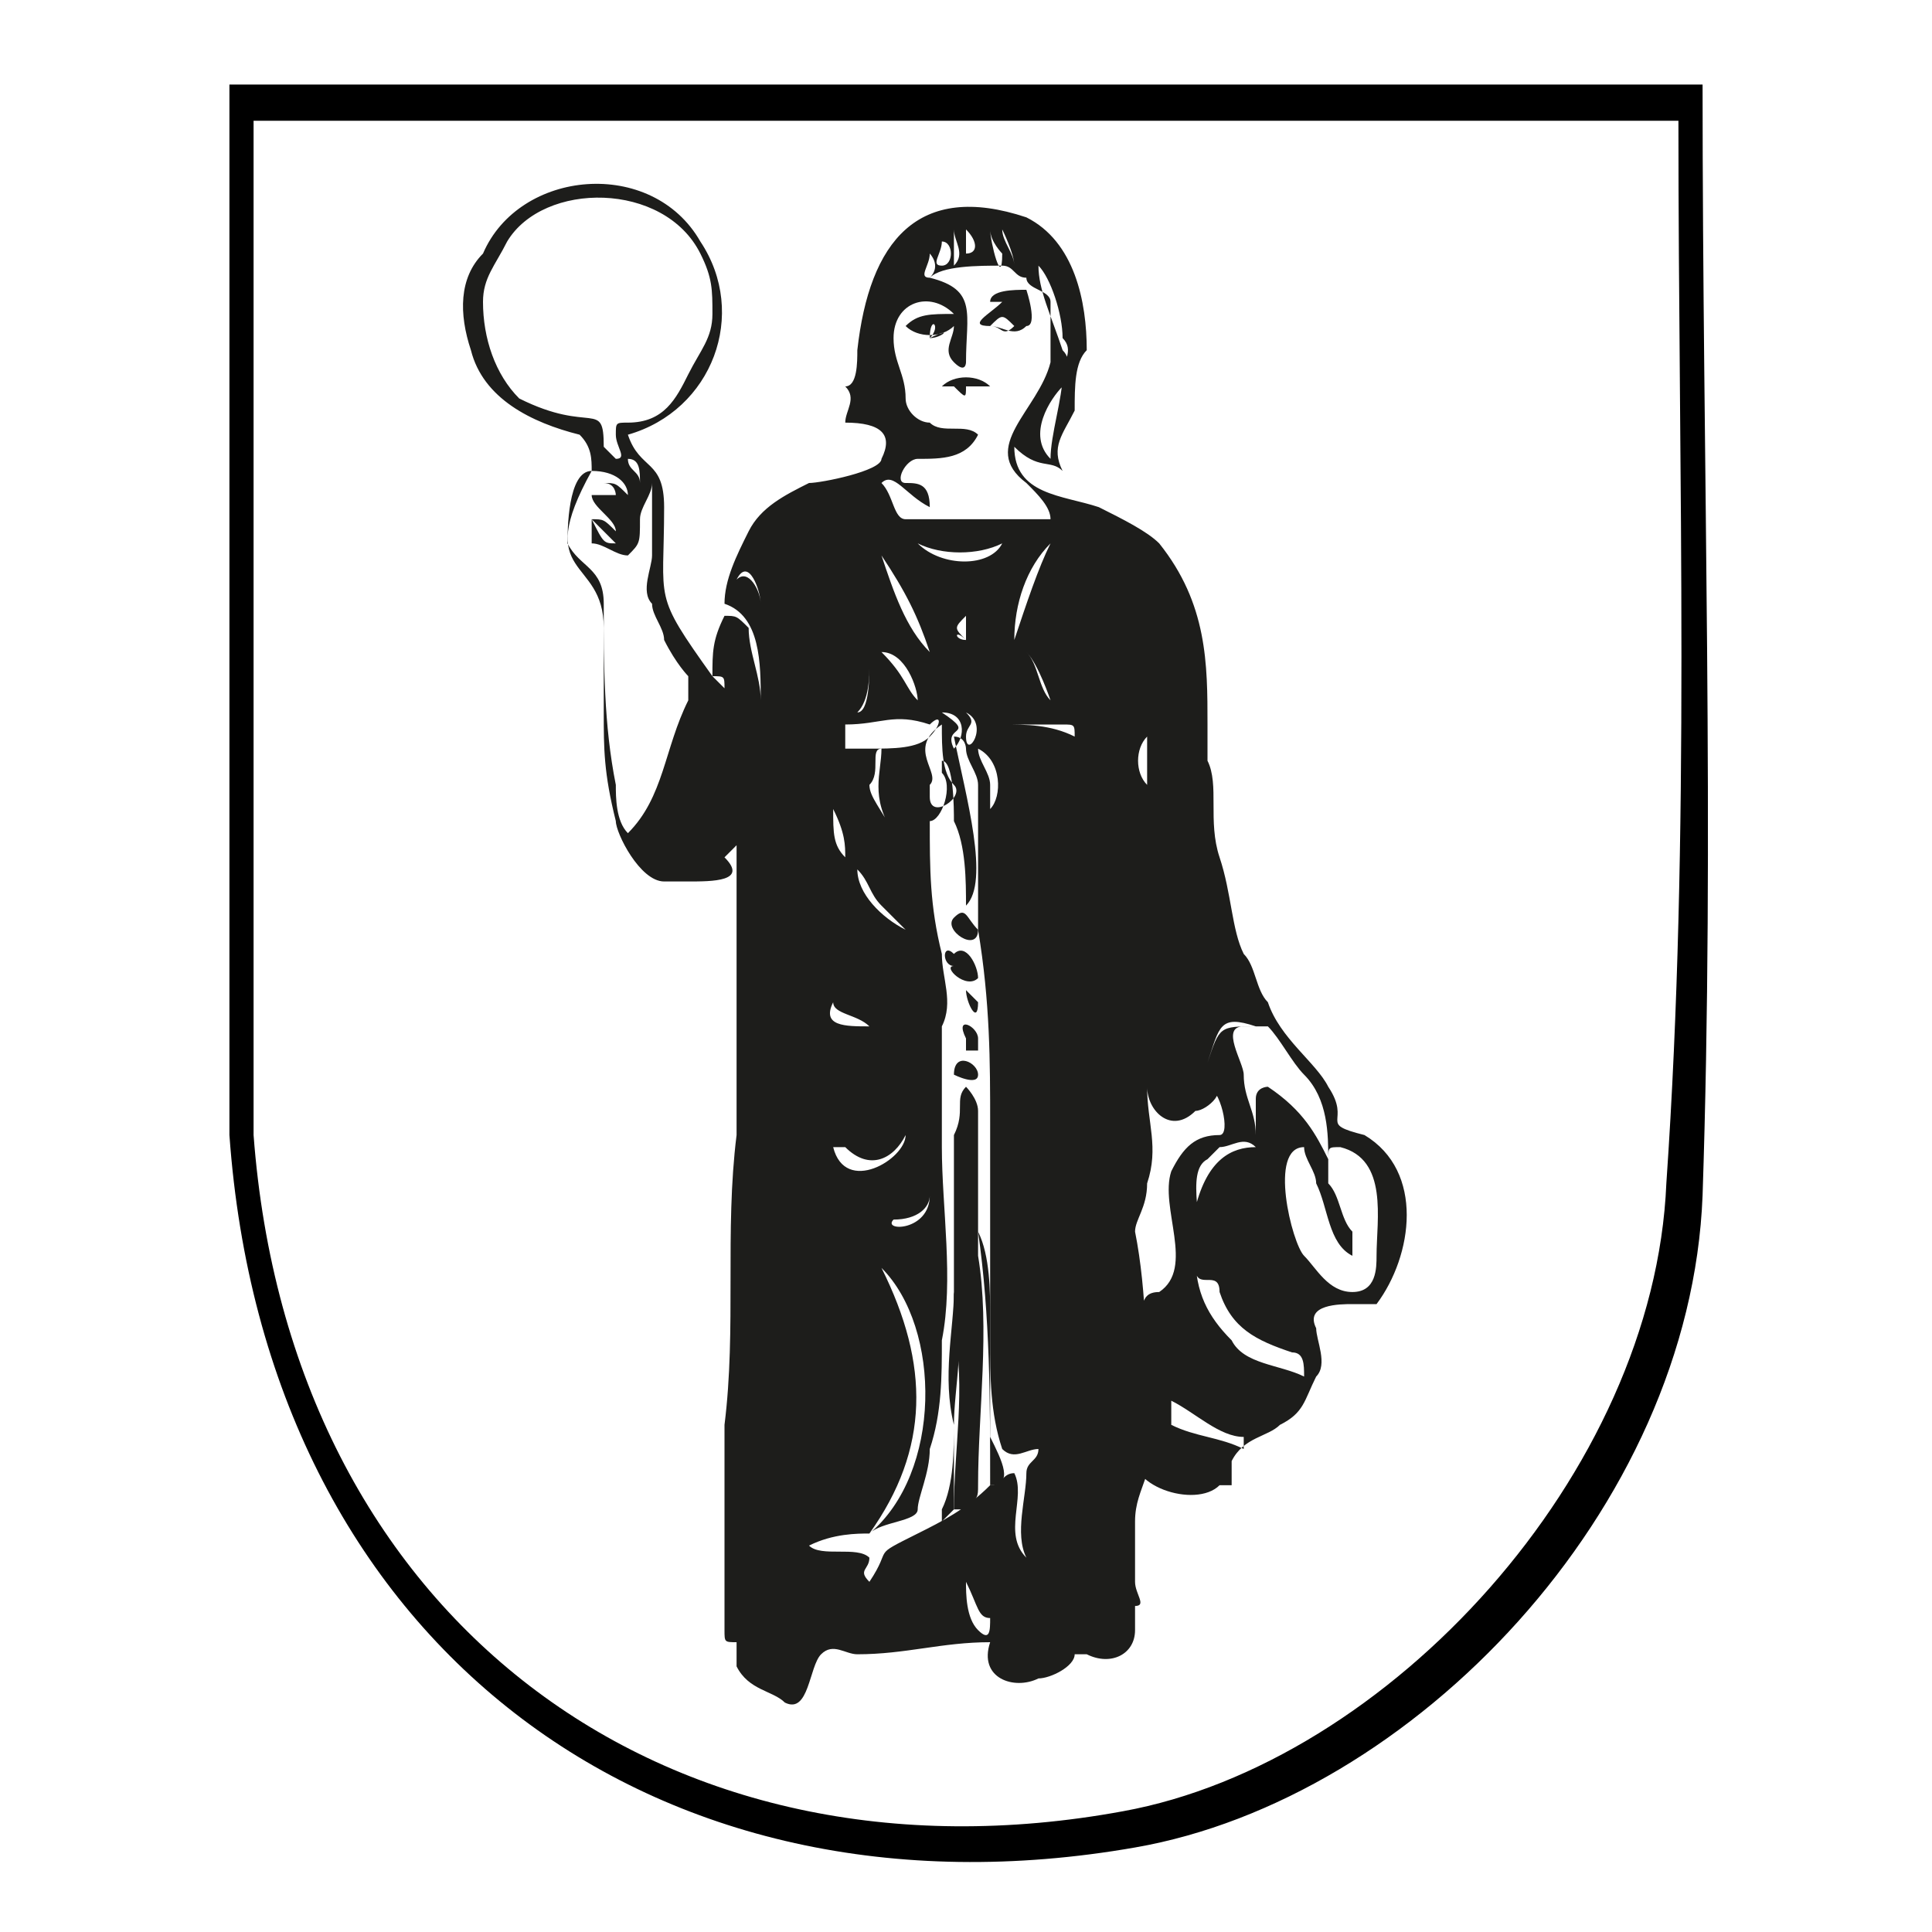
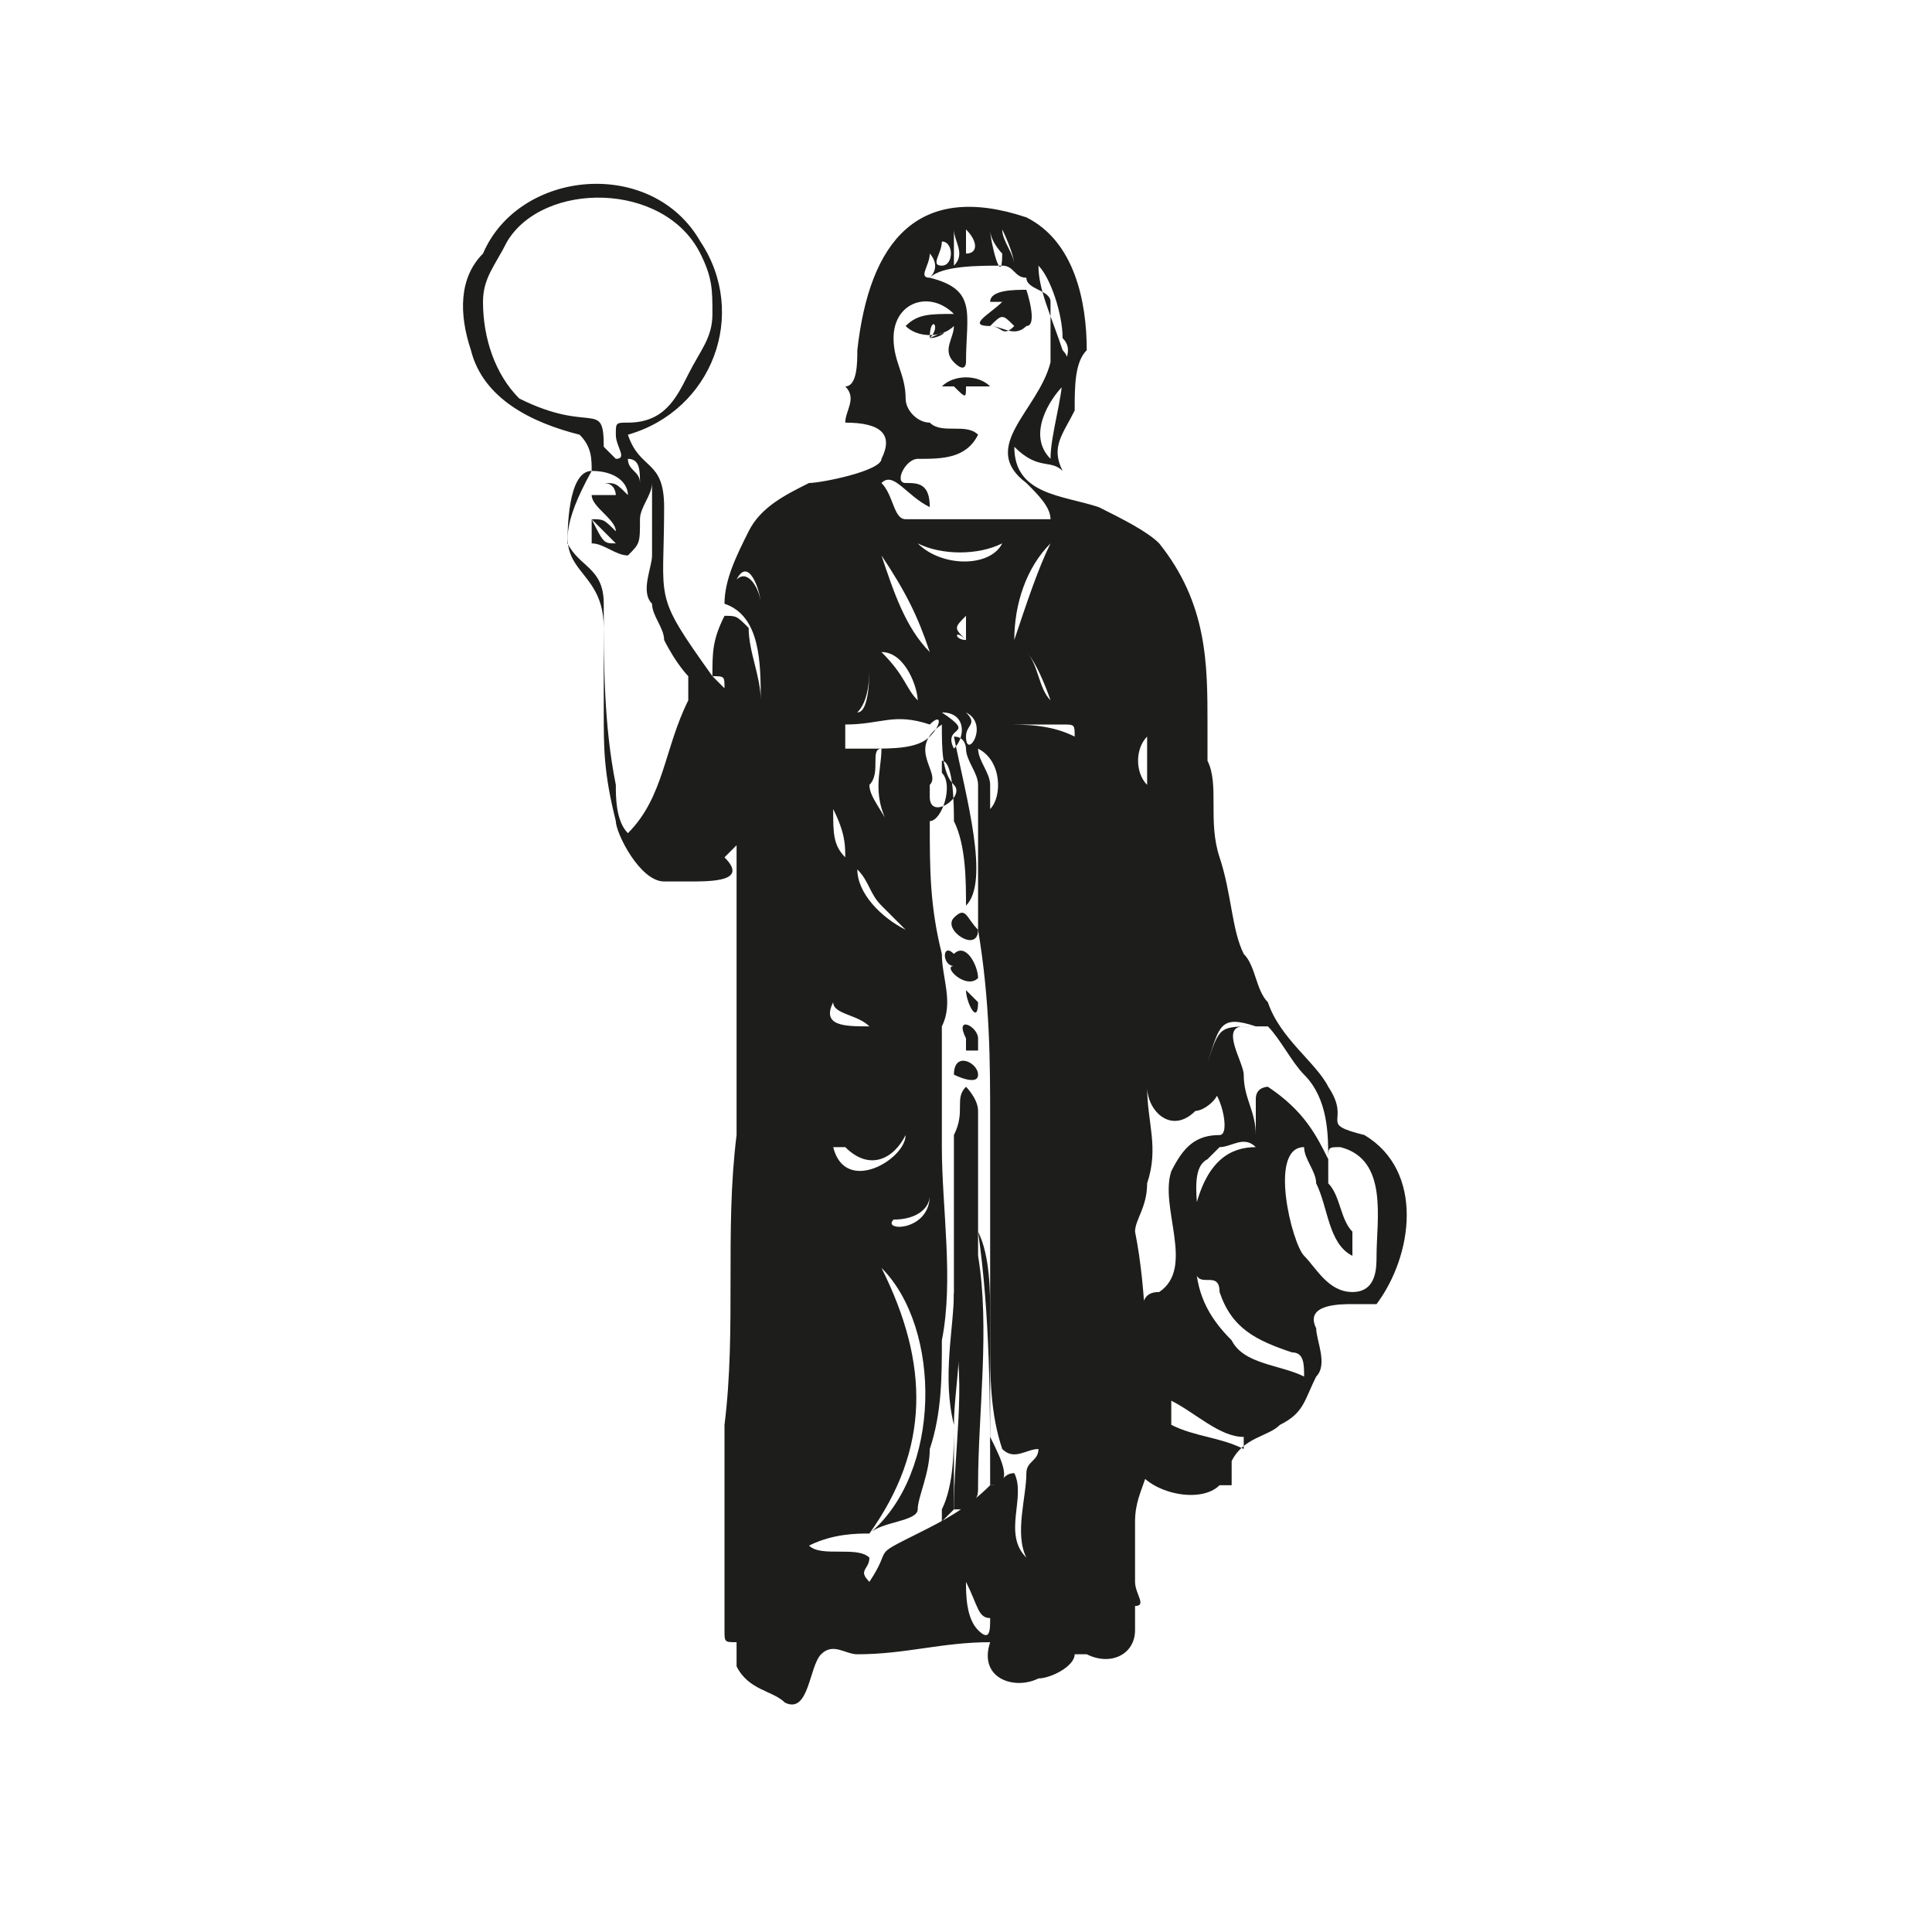
<svg xmlns="http://www.w3.org/2000/svg" version="1.1" id="Ebene_1" x="0px" y="0px" viewBox="0 0 16 16" enable-background="new 0 0 16 16" xml:space="preserve">
  <g>
-     <path d="M14.1,0.7c-0.7,0-11.7,0-12.2,0v8.7c0.3,4.2,3.5,6.6,7.5,5.9c2.3-0.4,4.6-2.8,4.7-5.4C14.2,6.9,14.1,3.9,14.1,0.7z    M13.8,9.8c-0.1,2.4-2.3,4.8-4.5,5.2c-3.8,0.7-6.9-1.6-7.2-5.6V1c0.5,0,11.1,0,11.8,0C13.9,4,14,6.9,13.8,9.8z" />
    <g>
      <path fill="#1D1D1B" d="M8.8,3.9c-0.1-0.1-0.2,0-0.4-0.2c0,0.4,0.4,0.4,0.7,0.5c0.2,0.1,0.4,0.2,0.5,0.3C10,5,10,5.5,10,6    c0,0.1,0,0.2,0,0.3c0.1,0.2,0,0.5,0.1,0.8c0.1,0.3,0.1,0.6,0.2,0.8c0.1,0.1,0.1,0.3,0.2,0.4C10.6,8.6,10.9,8.8,11,9    c0.2,0.3-0.1,0.3,0.3,0.4c0.5,0.3,0.4,1,0.1,1.4c0,0-0.1,0-0.2,0c-0.1,0-0.4,0-0.3,0.2c0,0.1,0.1,0.3,0,0.4    c-0.1,0.2-0.1,0.3-0.3,0.4c-0.1,0.1-0.3,0.1-0.4,0.3c0,0.1,0,0.1,0,0.2c0,0,0,0-0.1,0c-0.2,0.2-0.8,0-0.7-0.3v0c0-0.1,0-0.2,0-0.3    c0-0.1,0-0.2,0-0.3c0-0.3,0-0.5,0-0.8c0,0,0,0,0,0c0,0.1,0,0.3,0,0.4c0,0,0,0,0,0c0.1-0.1,0-0.3,0.2-0.3c0.3-0.2,0-0.7,0.1-1    c0.1-0.2,0.2-0.3,0.4-0.3c0.1,0,0-0.4-0.1-0.4C10.2,9,10,9.2,9.9,9.2C9.7,9.4,9.5,9.2,9.5,9c0,0.3,0.1,0.5,0,0.8    c0,0.2-0.1,0.3-0.1,0.4c0.1,0.5,0.1,1.1,0.1,1.6c0.1,0.4-0.1,0.5-0.1,0.8c0,0.2,0,0.4,0,0.5c0,0.1,0.1,0.2,0,0.2c0,0,0,0.1,0,0.2    c0,0.2-0.2,0.3-0.4,0.2c-0.1,0-0.1,0-0.1,0c0,0.1-0.2,0.2-0.3,0.2c-0.2,0.1-0.5,0-0.4-0.3c-0.4,0-0.7,0.1-1.1,0.1    c-0.1,0-0.2-0.1-0.3,0c-0.1,0.1-0.1,0.5-0.3,0.4c-0.1-0.1-0.3-0.1-0.4-0.3c0-0.1,0-0.1,0-0.2c-0.1,0-0.1,0-0.1-0.1    c0-0.2,0-0.4,0-0.6c0-0.4,0-0.7,0-1.1c0.1-0.8,0-1.6,0.1-2.4c0-0.4,0-0.7,0-1.1c0-0.5,0-0.9,0-1.3c0,0,0,0-0.1,0.1    C6.2,7.3,5.9,7.3,5.7,7.3c-0.1,0-0.1,0-0.2,0c-0.2,0-0.4-0.4-0.4-0.5C5,6.4,5,6.2,5,5.9c0-0.2,0-0.5,0-0.7c0-0.6-0.6-0.4-0.1-1.3    c0-0.1,0-0.2-0.1-0.3C4.4,3.5,4,3.3,3.9,2.9C3.8,2.6,3.8,2.3,4,2.1C4.3,1.4,5.4,1.3,5.8,2c0.4,0.6,0.1,1.4-0.6,1.6    c0.1,0.3,0.3,0.2,0.3,0.6c0,0.8-0.1,0.7,0.4,1.4h0c0-0.2,0-0.3,0.1-0.5c0.1,0,0.1,0,0.2,0.1c0,0.2,0.1,0.4,0.1,0.6c0,0,0,0,0,0    c0-0.3,0-0.7-0.3-0.8c0-0.2,0.1-0.4,0.2-0.6c0.1-0.2,0.3-0.3,0.5-0.4c0.1,0,0.6-0.1,0.6-0.2c0.1-0.2,0-0.3-0.3-0.3    c0-0.1,0.1-0.2,0-0.3C7.1,3.2,7.1,3,7.1,2.9C7.2,2,7.6,1.5,8.5,1.8C8.9,2,9,2.5,9,2.9C8.9,3,8.9,3.2,8.9,3.4    C8.8,3.6,8.7,3.7,8.8,3.9L8.8,3.9 M7.3,7.5C7.2,7.4,7.2,7.3,7.1,7.2c0,0.2,0.2,0.4,0.4,0.5c0,0,0,0,0,0C7.4,7.6,7.4,7.6,7.3,7.5     M5.9,2.6c0-0.2,0-0.3-0.1-0.5C5.5,1.5,4.5,1.5,4.2,2C4.1,2.2,4,2.3,4,2.5c0,0.3,0.1,0.6,0.3,0.8C4.9,3.6,5,3.3,5,3.7    c0,0,0.1,0.1,0.1,0.1c0.1,0,0-0.1,0-0.2c0-0.1,0-0.1,0.1-0.1c0.3,0,0.4-0.2,0.5-0.4C5.8,2.9,5.9,2.8,5.9,2.6 M8,7.5    C8,7.3,8,7,7.9,6.8c0-0.1,0-0.5-0.1-0.5c0,0,0,0,0,0.1c0.1,0.1,0,0.4-0.1,0.4c0,0.4,0,0.7,0.1,1.1c0,0.2,0.1,0.4,0,0.6    c0,0.3,0,0.7,0,1c0,0.5,0.1,1.1,0,1.6c0,0.3,0,0.6-0.1,0.9c0,0.2-0.1,0.4-0.1,0.5c0,0.1-0.3,0.1-0.4,0.2c-0.1,0-0.3,0-0.5,0.1    c0.1,0.1,0.4,0,0.5,0.1c0,0.1-0.1,0.1,0,0.2c0.2-0.3,0-0.2,0.4-0.4c0.2-0.1,0.4-0.2,0.6-0.4c0.1,0,0.1-0.1,0.2-0.1    c0.1,0.2-0.1,0.5,0.1,0.7c-0.1-0.2,0-0.5,0-0.7c0-0.1,0.1-0.1,0.1-0.2c-0.1,0-0.2,0.1-0.3,0c-0.1-0.3-0.1-0.6-0.1-0.9    c0-0.4,0-0.7,0-1.1c0-0.2,0-0.5,0-0.7c0-0.5,0-1-0.1-1.6c0-0.2,0-0.4,0-0.5c0-0.2,0-0.5,0-0.7c0-0.1-0.1-0.2-0.1-0.3    c0,0,0-0.1-0.1-0.1C8,6.6,8.2,7.3,8,7.5 M7.9,2.6C7.7,2.4,7.4,2.5,7.4,2.8c0,0.2,0.1,0.3,0.1,0.5c0,0.1,0.1,0.2,0.2,0.2    c0.1,0.1,0.3,0,0.4,0.1C8,3.8,7.8,3.8,7.6,3.8C7.5,3.8,7.4,4,7.5,4c0.1,0,0.2,0,0.2,0.2C7.5,4.1,7.4,3.9,7.3,4    c0.1,0.1,0.1,0.3,0.2,0.3c0.3,0,0.7,0,1,0c0.1,0,0.1,0,0.2,0c0-0.1-0.1-0.2-0.2-0.3C8.1,3.7,8.6,3.4,8.7,3c0-0.2,0-0.3,0-0.5    c0-0.1-0.2-0.1-0.2-0.2c-0.1,0-0.1-0.1-0.2-0.1c-0.2,0-0.5,0-0.6,0.1C8.1,2.4,8,2.6,8,3c0,0,0,0.1-0.1,0c-0.1-0.1,0-0.2,0-0.3    c0,0,0,0,0,0c-0.1,0.1-0.3,0.1-0.4,0C7.6,2.6,7.7,2.6,7.9,2.6 M4.9,4.3L4.9,4.3c0.1,0,0.1,0,0.2,0.1c0-0.1-0.2-0.2-0.2-0.3    c0,0,0.1,0,0.2,0C5.1,4.1,5.1,4,5,4c0.1,0,0.1,0,0.2,0.1c0-0.1-0.1-0.2-0.3-0.2c-0.2,0-0.2,0.5-0.2,0.6C4.8,4.7,5,4.7,5,5    c0,0.5,0,1,0.1,1.5c0,0.1,0,0.3,0.1,0.4c0.3-0.3,0.3-0.7,0.5-1.1c0-0.1,0-0.1,0-0.2C5.7,5.6,5.6,5.5,5.5,5.3    C5.5,5.2,5.4,5.1,5.4,5c-0.1-0.1,0-0.3,0-0.4c0-0.2,0-0.4,0-0.6c0,0,0,0,0,0c0,0.1-0.1,0.2-0.1,0.3c0,0.2,0,0.2-0.1,0.3    C5.1,4.6,5,4.5,4.9,4.5C4.9,4.5,4.9,4.4,4.9,4.3C5,4.5,5,4.5,5.1,4.5C5.1,4.5,5,4.4,4.9,4.3 M10.8,9.5c-0.3,0-0.1,0.8,0,0.9    c0.1,0.1,0.2,0.3,0.4,0.3c0.2,0,0.2-0.2,0.2-0.3c0-0.3,0.1-0.8-0.3-0.9c-0.1,0-0.1,0-0.1,0.1c0,0.1,0,0.1,0,0.2    c0.1,0.1,0.1,0.3,0.2,0.4c0,0,0,0.1,0,0.2C11,10.3,11,10,10.9,9.8C10.9,9.7,10.8,9.6,10.8,9.5 M10.4,9.5c-0.1-0.1-0.2,0-0.3,0    c0,0-0.1,0.1-0.1,0.1c-0.2,0.1,0,0.6-0.1,0.8c0,0.3,0.1,0.5,0.3,0.7c0.1,0.2,0.4,0.2,0.6,0.3c0,0,0,0,0,0c0-0.1,0-0.2-0.1-0.2    c-0.3-0.1-0.5-0.2-0.6-0.5c0-0.2-0.2,0-0.2-0.2c0-0.2,0-0.3,0-0.5C10,9.6,10.2,9.5,10.4,9.5 M11,9.6L11,9.6c0-0.2,0-0.5-0.2-0.7    c-0.1-0.1-0.2-0.3-0.3-0.4c0,0-0.1,0-0.2,0c-0.2,0,0,0.3,0,0.4c0,0.2,0.1,0.3,0.1,0.5l0,0c0,0,0,0,0,0c0-0.1,0-0.2,0-0.3    c0-0.1,0.1-0.1,0.1-0.1C10.8,9.2,10.9,9.4,11,9.6 M7.3,10.5c0.4,0.8,0.4,1.5-0.1,2.2C7.8,12.2,7.8,11,7.3,10.5 M8.7,3.8    c0-0.2,0.1-0.5,0.1-0.7c0-0.1,0.1-0.2,0-0.3c0-0.2-0.1-0.5-0.2-0.6c0,0.2,0.1,0.4,0.2,0.7c0.1,0.1,0,0.2,0,0.3    C8.7,3.3,8.5,3.6,8.7,3.8 M7,6.2c0.1,0,0.1,0,0.2,0c0.2,0,0.4,0,0.5-0.1c0.1-0.1,0.1-0.2,0-0.1C7.4,5.9,7.3,6,7,6C7,6,7,6.1,7,6.2     M8.9,6.1c0-0.1,0-0.1-0.1-0.1c-0.2,0-0.5,0-0.7,0C8.1,6,8.2,6,8.2,6c0,0,0.1,0,0.1,0C8.5,6,8.7,6,8.9,6.1 M9.7,11.8    c0.2,0.1,0.4,0.1,0.6,0.2c0,0,0-0.1,0-0.1c-0.2,0-0.4-0.2-0.6-0.3C9.7,11.7,9.7,11.7,9.7,11.8 M7.3,4.6C7.3,4.6,7.3,4.7,7.3,4.6    c0.1,0.3,0.2,0.6,0.4,0.8C7.6,5.1,7.5,4.9,7.3,4.6 M7.8,6c-0.3,0.2,0,0.4-0.1,0.5c0,0,0,0,0,0.1c0,0.2,0.3,0,0.2-0.1    S7.8,6.2,7.8,6 M8.7,4.5C8.7,4.5,8.7,4.5,8.7,4.5C8.5,4.7,8.4,5,8.4,5.3C8.5,5,8.6,4.7,8.7,4.5 M8.3,4.5C8.3,4.5,8.3,4.5,8.3,4.5    c-0.2,0.1-0.5,0.1-0.7,0C7.8,4.7,8.2,4.7,8.3,4.5 M7.4,6.9C7.2,6.6,7.3,6.4,7.3,6.2c-0.1,0,0,0.2-0.1,0.3C7.2,6.6,7.3,6.7,7.4,6.9     M7.5,9.4C7.4,9.6,7.2,9.7,7,9.5c0,0-0.1,0-0.1,0C7,9.9,7.5,9.6,7.5,9.4 M8,5.3L8,5.3C7.9,5.2,7.9,5.2,8,5.3    C7.9,5.2,7.9,5.3,8,5.3c0,0.2,0,0.4,0,0.5c0-0.2,0-0.6,0-0.7C7.9,5.2,7.9,5.2,8,5.3 M7.6,5.8C7.6,5.8,7.7,5.8,7.6,5.8    c0-0.1-0.1-0.4-0.3-0.4c0,0,0,0,0,0C7.5,5.6,7.5,5.7,7.6,5.8 M8,13.1c0,0.1,0,0.3,0.1,0.4c0.1,0.1,0.1,0,0.1-0.1    C8.1,13.4,8.1,13.3,8,13.1 M8.2,6.7c0.1-0.1,0.1-0.4-0.1-0.5c0,0.1,0.1,0.2,0.1,0.3C8.2,6.6,8.2,6.6,8.2,6.7 M7.7,9.9    c0,0.1-0.1,0.2-0.3,0.2C7.3,10.2,7.7,10.2,7.7,9.9 M7.2,8.5C7.1,8.4,6.9,8.4,6.9,8.3C6.8,8.5,7,8.5,7.2,8.5 M7.8,5.9    c0.3,0.2,0,0.1,0.1,0.3C8,6.1,8,5.9,7.8,5.9 M8.2,1.9L8.2,1.9c0,0.1,0.1,0.5,0.1,0.2C8.3,2.1,8.2,2,8.2,1.9 M10,8.8    c0.1-0.3,0.1-0.3,0.4-0.3v0C10.1,8.4,10.1,8.5,10,8.8 M8.5,5.4c0.1,0.1,0.1,0.3,0.2,0.4C8.7,5.8,8.6,5.5,8.5,5.4 M8,1.9L8,1.9    c0,0.1,0,0.2,0,0.3c0,0,0,0,0-0.1C8.1,2.1,8.1,2,8,1.9 M8,5.9C8.1,6,8,6,8,6.1C8,6.3,8.2,6,8,5.9 M7.7,2.8    C7.8,2.8,7.9,2.7,7.7,2.8C7.8,2.7,7.7,2.6,7.7,2.8C7.7,2.7,7.7,2.8,7.7,2.8 M6.3,5C6.3,4.9,6.3,4.9,6.3,5c0-0.1-0.1-0.4-0.2-0.2    C6.2,4.7,6.3,4.9,6.3,5 M7,7.1C7,7,7,6.9,6.9,6.7C6.9,6.9,6.9,7,7,7.1 M8.4,2.2c0-0.1-0.1-0.3-0.1-0.3C8.3,2,8.4,2.1,8.4,2.2     M7.9,1.9c0,0.2,0,0.3,0,0.3C8,2.1,7.9,2,7.9,1.9 M7.2,5.5c0,0.1,0,0.3-0.1,0.4C7.2,5.9,7.2,5.6,7.2,5.5 M7.8,2L7.8,2    c0,0.1-0.1,0.2,0,0.2C7.9,2.2,7.9,2,7.8,2 M5.3,4C5.3,4,5.3,4,5.3,4c0-0.1,0-0.2-0.1-0.2C5.2,3.9,5.3,3.9,5.3,4 M9.5,6.1L9.5,6.1    C9.4,6.2,9.4,6.4,9.5,6.5C9.5,6.3,9.5,6.2,9.5,6.1 M7.7,2.1c0,0.1-0.1,0.2,0,0.2C7.8,2.2,7.7,2.1,7.7,2.1 M8.5,6.3    c0-0.1,0-0.1,0-0.2C8.5,6.2,8.5,6.2,8.5,6.3 M6,5.7C6,5.6,6,5.6,5.9,5.6C5.9,5.6,6,5.7,6,5.7 M10,6.7C10,6.5,10,6.5,10,6.5    C10,6.5,10,6.6,10,6.7" />
      <path fill="#1D1D1B" d="M8,9c0,0,0.1,0.1,0.1,0.2c0,0,0,0.1,0,0.1c0,0.1,0,0.3,0,0.4c0,0.2,0,0.5,0,0.7c0.1,0.6,0,1.3,0,1.9    c0,0.1,0,0.1-0.1,0.2c0,0-0.1,0-0.1,0c0-0.5,0.1-1,0-1.5c0-0.4,0-0.8,0-1.2c0-0.1,0-0.2,0-0.4C8,9.2,7.9,9.1,8,9C8,9,8,9,8,9" />
      <path fill="#1D1D1B" d="M7.9,10.7c0.1,0.4,0,0.8,0,1.1c0,0.2,0,0.5,0,0.7c0,0-0.1,0.1-0.1,0.1c0,0,0,0,0-0.1    c0.1-0.2,0.1-0.5,0.1-0.7C7.8,11.4,7.9,11,7.9,10.7L7.9,10.7z" />
      <path fill="#1D1D1B" d="M8.2,12.3c0-0.7,0-1.4-0.1-2.1c0,0,0,0,0,0c0.1,0.2,0.1,0.5,0.1,0.7c0,0.2,0,0.4,0,0.6c0,0.1,0,0.3,0,0.4    C8.3,12.1,8.4,12.3,8.2,12.3" />
      <path fill="#1D1D1B" d="M7.9,8c-0.1,0-0.1-0.2,0-0.1C8,7.8,8.1,8,8.1,8.1C8,8.2,7.8,8,7.9,8" />
      <path fill="#1D1D1B" d="M8.1,8.6c0,0,0,0.1,0,0.1c0,0,0,0-0.1,0c0,0,0-0.1,0-0.1C7.9,8.4,8.1,8.5,8.1,8.6" />
      <path fill="#1D1D1B" d="M8.1,7.7c0,0.2-0.3,0-0.2-0.1C8,7.5,8,7.6,8.1,7.7" />
      <path fill="#1D1D1B" d="M8.1,8.9c0,0.1-0.2,0-0.2,0C7.9,8.7,8.1,8.8,8.1,8.9" />
      <path fill="#1D1D1B" d="M8.1,8.3c0,0.2-0.1,0-0.1-0.1C7.9,8.1,8.1,8.3,8.1,8.3" />
      <path fill="#1D1D1B" d="M8.3,2.5c0,0-0.1,0-0.1,0c0-0.1,0.2-0.1,0.3-0.1c0,0,0.1,0.3,0,0.3c-0.1,0.1-0.2,0-0.3,0    C8,2.7,8.2,2.6,8.3,2.5L8.3,2.5 M8.2,2.7c0.1,0,0.1,0.1,0.2,0C8.3,2.6,8.3,2.6,8.2,2.7" />
-       <path fill="#1D1D1B" d="M7.8,3.2c0.1-0.1,0.3-0.1,0.4,0c0,0,0.1,0,0,0c0,0,0,0-0.1,0C8.1,3.2,7.9,3.2,7.8,3.2L7.8,3.2" />
+       <path fill="#1D1D1B" d="M7.8,3.2c0.1-0.1,0.3-0.1,0.4,0c0,0,0,0-0.1,0C8.1,3.2,7.9,3.2,7.8,3.2L7.8,3.2" />
      <path fill="#1D1D1B" d="M7.9,3.2c0,0,0.1,0,0.1,0C8,3.3,8,3.3,7.9,3.2L7.9,3.2z" />
    </g>
  </g>
</svg>